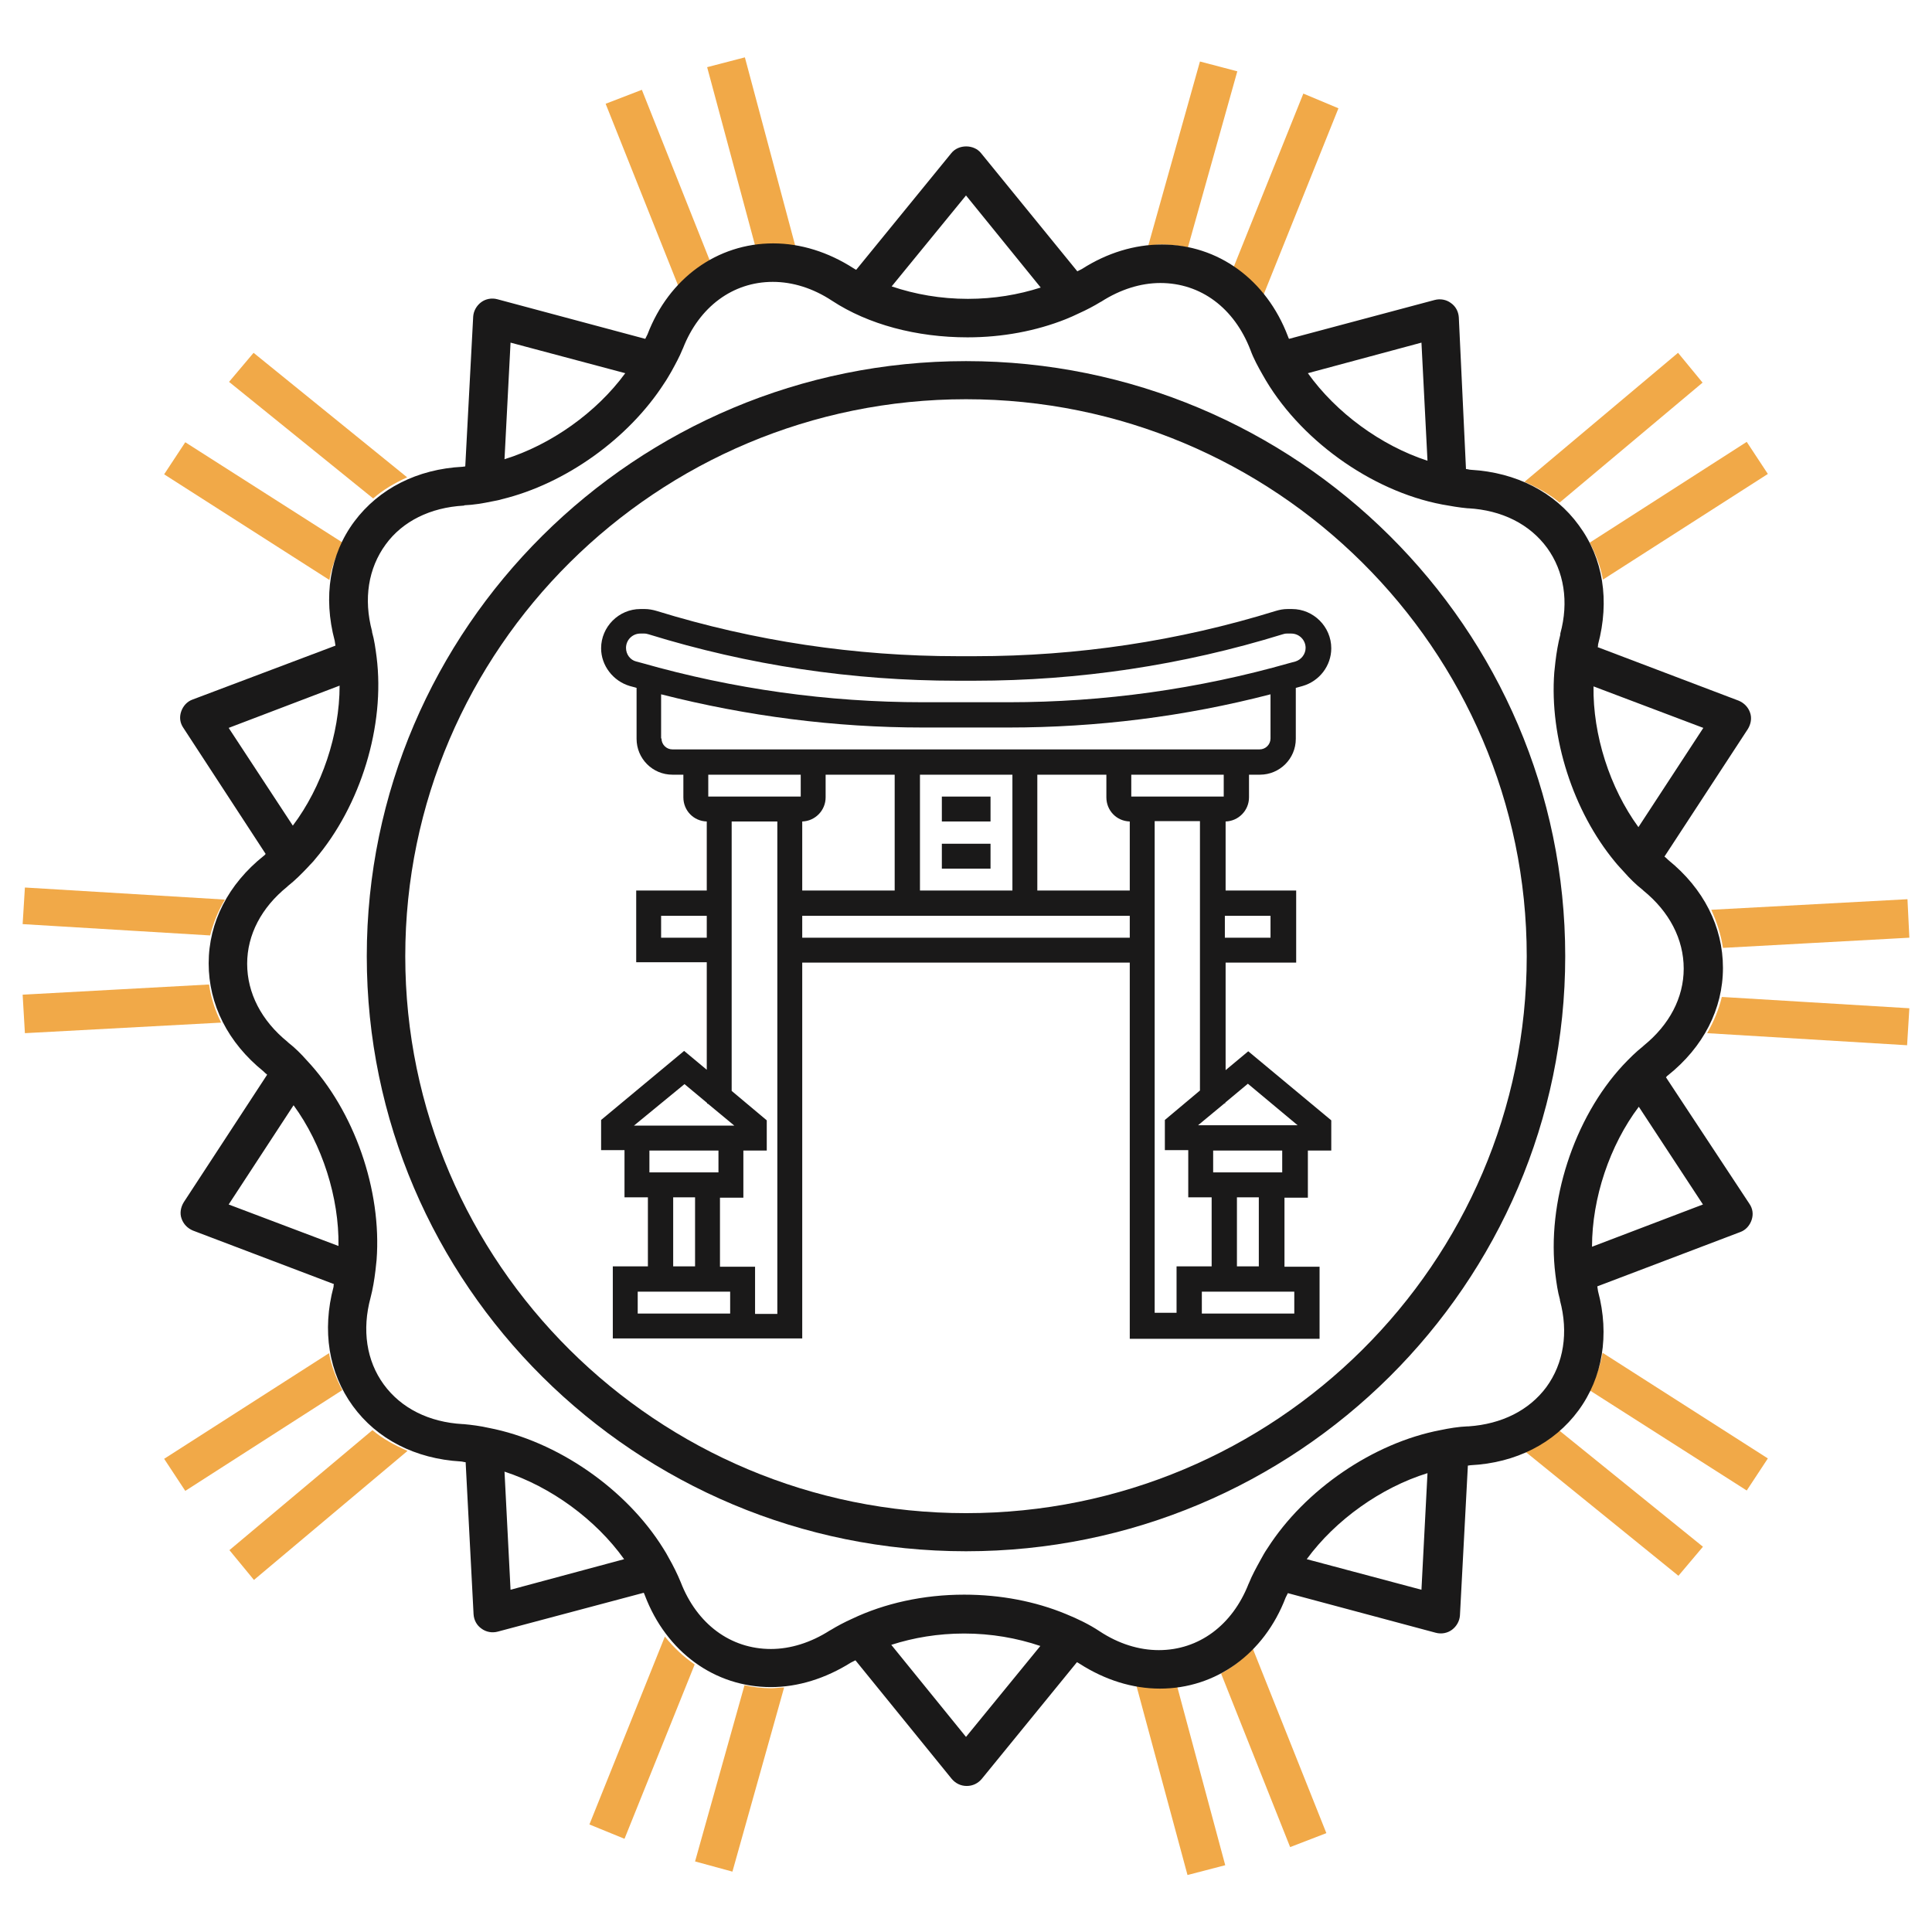
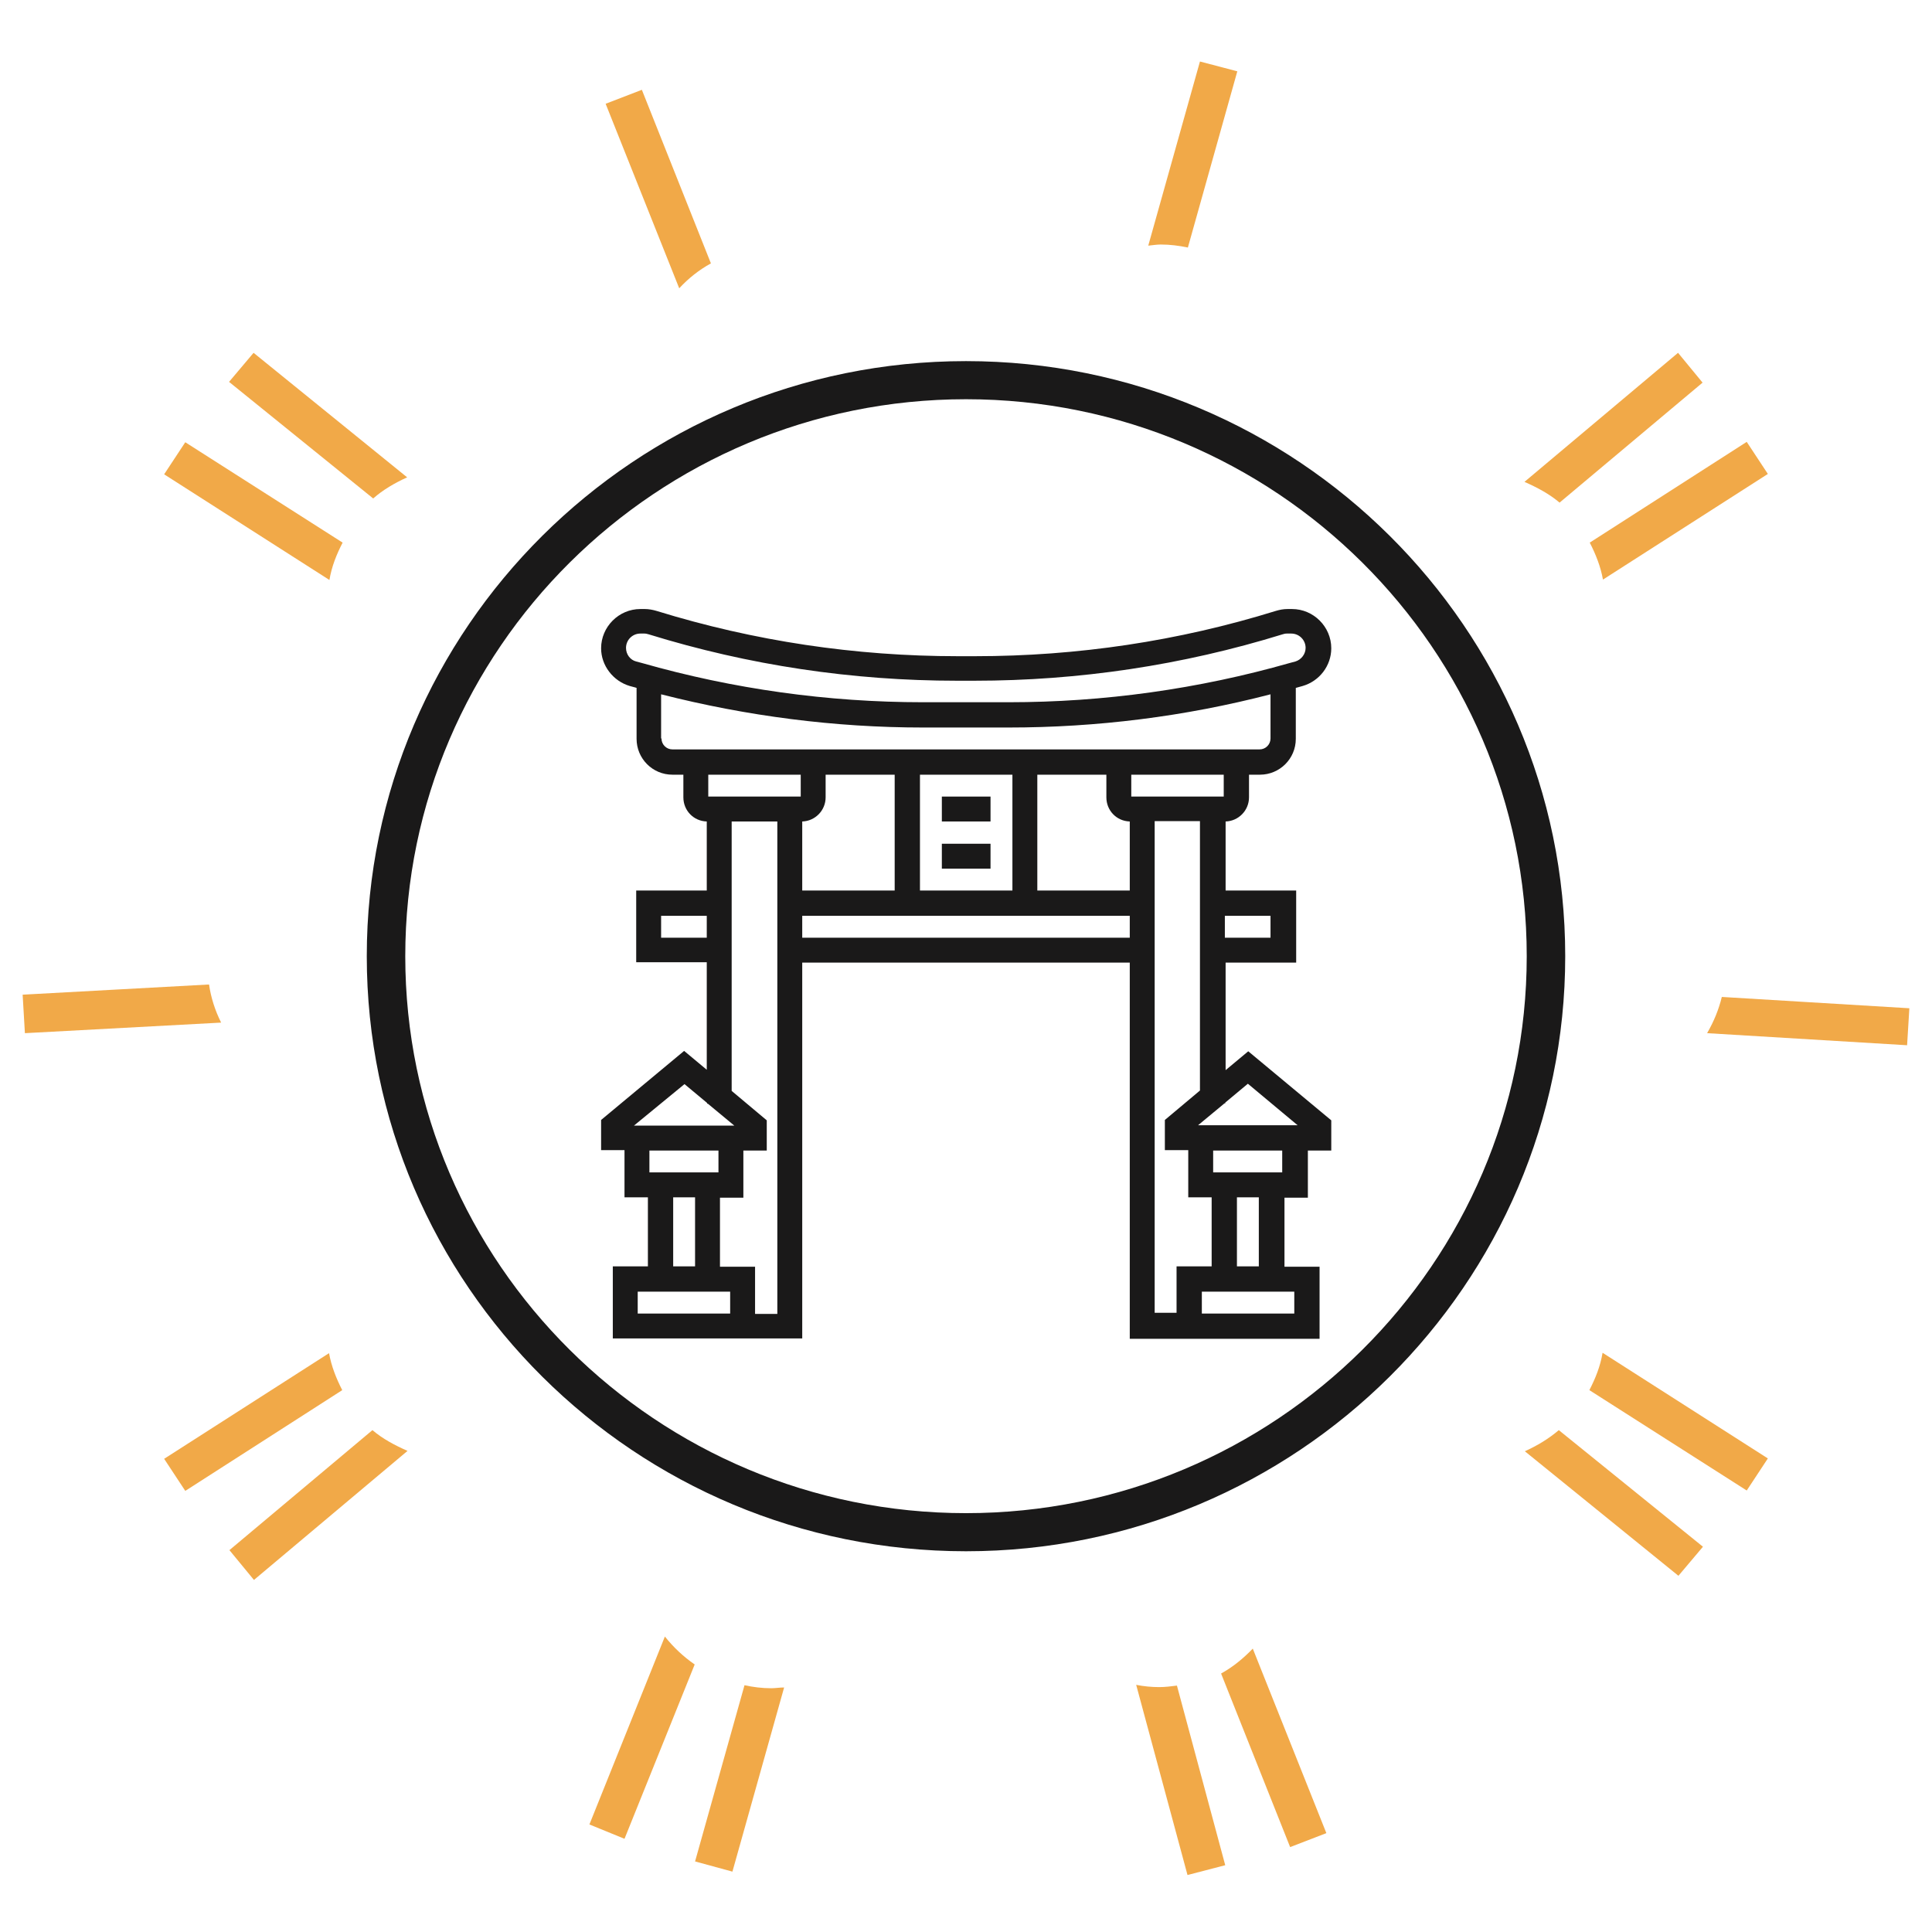
<svg xmlns="http://www.w3.org/2000/svg" version="1.1" id="Layer_1" x="0px" y="0px" viewBox="0 0 512 512" style="enable-background:new 0 0 512 512;" xml:space="preserve">
  <g fill="#1A1919">
    <path d="M299.4,354.7v-99.6h-86.8v99.6h-50.2v-19.1h9.3v-18.3h-6.2v-12.5h-6.2v-8l22-18.3l6,5v-28.5h-18.7V236h18.7v-18.3 c-3.5-0.1-6.2-2.9-6.2-6.4v-6h-2.9c-5.3,0-9.5-4.3-9.5-9.5v-13.5l-0.3-0.1l-1.5-0.4c-4.4-1.3-7.6-5.4-7.6-10 c0-5.7,4.7-10.4,10.4-10.4h1.2c1,0,2.1,0.2,3.1,0.5c25.9,8,52.7,12,79.8,12h4.6c27.1,0,53.9-4,79.7-12c1-0.3,2-0.5,3.1-0.5h1.2 c5.7,0,10.4,4.7,10.4,10.4c0,4.6-3.1,8.7-7.6,10l-1.8,0.5v13.5c0,5.3-4.3,9.5-9.5,9.5h-2.9v6c0,3.5-2.8,6.3-6.2,6.4V236h18.7v19.1 h-18.7v28.5l6-5l22,18.3v8h-6.2v12.5h-6.2v18.3h9.3v19.1H299.4z M343,348.1v-5.8h-24.5v5.8H343z M311.8,348.1v-12.5h9.3v-18.3h-6.2 v-12.5h-6.2v-8l9.3-7.8v-71.4H306v130.3H311.8z M206,348.1V217.7h-12.1v71.4l9.3,7.8v8h-6.2v12.5h-6.2v18.3h9.3v12.5H206z  M193.5,348.1v-5.8H169v5.8H193.5z M333.6,335.6v-18.3h-5.8v18.3H333.6z M184.2,335.6v-18.3h-5.8v18.3H184.2z M339.8,310.7v-5.8 h-18.3v5.8H339.8z M190.4,310.7v-5.8h-18.3v5.8H190.4z M344,298.3l-13.3-11.1l-6,5v0.2h-0.2l-7,5.8H344z M194.6,298.3l-7-5.8h-0.2 v-0.2l-6-5L168,298.3H194.6z M336.7,248.5v-5.8h-12.1v5.8H336.7z M299.4,248.5v-5.8h-86.8v5.8H299.4z M187.3,248.5v-5.8h-12.1v5.8 H187.3z M299.4,236v-18.3c-3.5-0.1-6.2-2.9-6.2-6.4v-6h-18.3V236H299.4z M268.3,236v-30.7h-24.5V236H268.3z M237.1,236v-30.7h-18.3 v6c0,3.5-2.8,6.3-6.2,6.4V236H237.1z M324.3,211.1v-5.8h-24.5v5.8H324.3z M212.2,211.1v-5.8h-24.5v5.8H212.2z M175.3,195.7 c0,1.6,1.3,2.9,2.9,2.9h155.6c1.6,0,2.9-1.3,2.9-2.9V184c-22.7,5.9-46.1,8.8-69.4,8.8h-22.7c-23.3,0-46.6-3-69.4-8.8V195.7z  M169.7,167.9c-2.1,0-3.8,1.7-3.8,3.8c0,1.7,1.1,3.2,2.7,3.6l1.5,0.4c24.2,6.9,49.3,10.4,74.5,10.4h22.7c25.2,0,50.3-3.5,74.5-10.4 l1.5-0.4c1.6-0.5,2.7-2,2.7-3.6c0-2.1-1.7-3.8-3.8-3.8h-1.2c-0.4,0-0.8,0.1-1.1,0.2c-26.5,8.2-54,12.3-81.7,12.3h-4.6 c-27.7,0-55.2-4.1-81.7-12.3c-0.4-0.1-0.7-0.2-1.1-0.2H169.7z" />
    <rect height="6.6" width="12.9" x="249.6" y="211.1" />
    <rect height="6.6" width="12.9" x="249.6" y="223.6" />
  </g>
  <g fill="#F1A948">
-     <path d="M204.8,65.1c2,0,4.1,0.2,6.1,0.6l-13.5-50.5l-10,2.6l12.8,47.6C201.7,65.3,203.2,65.1,204.8,65.1" />
    <path d="M307.6,64.8c2.5,0,4.8,0.3,7.2,0.8l13.1-46.7l-9.9-2.6l-13.7,48.8C305.4,65,306.5,64.8,307.6,64.8" />
-     <path d="M59.6,238.4l-53-3.2L6,244.9l49.7,3C56.5,244.7,57.8,241.4,59.6,238.4" />
    <path d="M107.9,126.5l-40.7-33l-6.5,7.7l38.2,30.9C101.5,129.8,104.6,128,107.9,126.5" />
    <path d="M90.8,143.8l-41.7-26.6l-5.6,8.5l43.8,28C87.9,150.1,89.2,146.9,90.8,143.8" />
    <path d="M424.8,153.6l43.7-28l-5.6-8.5l-41.6,26.7C422.9,146.9,424.2,150.2,424.8,153.6" />
-     <path d="M456.6,251.2l49.4-2.7l-0.5-10.2l-52,2.8C455,244.4,456.1,247.8,456.6,251.2" />
-     <path d="M334.7,78.5l20-49.8l-9.3-3.9l-18.6,46.3C329.7,73.1,332.4,75.6,334.7,78.5" />
    <path d="M413.3,133.2l37.9-31.8l-6.5-7.9L404,127.7C407.4,129.2,410.6,130.9,413.3,133.2" />
    <path d="M188.4,69.8l-18.3-46l-9.6,3.7L180,76.4C182.5,73.7,185.3,71.5,188.4,69.8" />
    <path d="M323.6,443.5l18.3,46l9.6-3.7L332,436.9C329.5,439.5,326.7,441.8,323.6,443.5" />
    <path d="M404.1,384.6l40.7,33l6.5-7.7L413.1,379C410.4,381.3,407.4,383.1,404.1,384.6" />
    <path d="M307.2,447.1c-2,0-4.1-0.2-6.1-0.6l13.6,50.4l10-2.6l-12.8-47.6C310.3,446.9,308.8,447.1,307.2,447.1" />
    <path d="M452.4,273.8l53,3.2l0.6-9.8l-49.7-3C455.5,267.5,454.2,270.7,452.4,273.8" />
    <path d="M421.2,368.4l41.7,26.6l5.6-8.5l-43.8-28C424.1,362.1,422.8,365.3,421.2,368.4" />
    <path d="M204.4,447.4c-2.5,0-4.8-0.3-7.1-0.8l-13.1,46.7l9.9,2.7l13.7-48.8C206.6,447.2,205.5,447.4,204.4,447.4" />
    <path d="M55.4,260.9L6,263.6l0.6,10.2l52-2.8C57,267.8,55.9,264.4,55.4,260.9" />
    <path d="M98.7,379l-37.9,31.8l6.5,7.9l40.7-34.2C104.6,383,101.4,381.3,98.7,379" />
    <path d="M87.2,358.6l-43.7,28l5.6,8.5l41.6-26.7C89.1,365.3,87.8,362,87.2,358.6" />
    <path d="M176.2,433.7l-20,49.8l9.3,3.8l18.6-46.2C181.2,439.1,178.5,436.6,176.2,433.7" />
  </g>
  <g fill="#1A1919">
    <path class="st1" d="M256,401c-81.9,0-148.6-66.2-148.6-147.6S174.1,105.8,256,105.8s148.6,66.2,148.6,147.6S337.9,401,256,401     M256,95.7c-87.6,0-158.8,70.8-158.8,157.7c0,87,71.2,157.7,158.8,157.7s158.8-70.8,158.8-157.7S343.6,95.7,256,95.7" />
-     <path class="st1" d="M421.9,330.4c0-12.9,4.7-26.9,12.4-37.1l17,25.9L421.9,330.4z M412.2,337.8c0.3,2.3,0.6,4.5,1.2,6.6    c0,0.1,0,0.2,0,0.2c2.3,8.5,1,16.7-3.6,23c-4.6,6.2-11.9,9.8-20.6,10.4c-0.1,0-0.2,0-0.3,0c-2.4,0.1-4.8,0.5-7.2,1    c-17.8,3.4-35.9,15.8-45.8,31.3c-0.7,1-1.3,2.1-1.9,3.2c-1.1,2-2.2,4-3,6c0,0.1-0.1,0.2-0.1,0.2c-4.3,11-13.2,17.6-23.8,17.6    c-5.3,0-10.7-1.7-15.7-5c-2.7-1.8-5.8-3.3-9-4.6c-8-3.3-17.2-5.1-26.9-5.1c-10.8,0-21.1,2.3-29.7,6.4c-2,0.9-3.9,1.9-5.7,3    c-0.1,0-0.1,0.1-0.2,0.1c-5,3.2-10.4,4.9-15.6,4.9c-10.7,0-19.6-6.6-23.9-17.7c-0.9-2.2-2-4.4-3.2-6.5c-0.4-0.8-0.9-1.6-1.4-2.4    c-9.8-15.8-28.1-28.5-46.3-32c-2.2-0.5-4.5-0.8-6.7-1c-0.1,0-0.2,0-0.2,0c-8.9-0.5-16.3-4.2-20.9-10.5s-5.8-14.5-3.5-23    c0.6-2.3,1-4.7,1.3-7.2c0.1-0.9,0.2-1.8,0.3-2.8c1.4-18.5-5.9-39.5-18.5-52.9c-1.5-1.7-3.1-3.3-4.9-4.7c-0.1-0.1-0.1-0.1-0.2-0.2    c-6.9-5.6-10.7-12.9-10.7-20.7c0-7.7,3.8-14.9,10.6-20.4c0.1-0.1,0.1-0.1,0.2-0.2c1.9-1.5,3.6-3.2,5.3-5c0.6-0.7,1.3-1.3,1.9-2.1    c12.1-14.2,18.6-35.4,16.3-53.6c-0.3-2.3-0.6-4.5-1.2-6.6c0-0.1,0-0.2,0-0.2c-2.3-8.6-1-16.7,3.6-23c4.5-6.2,11.9-9.8,20.6-10.3    c0.1,0,0.2,0,0.3-0.1c2.4-0.1,4.8-0.5,7.2-1c0.9-0.2,1.8-0.3,2.7-0.6c16.9-4.1,33.6-16.1,43-30.7l0,0c0.7-1,1.3-2.1,1.9-3.1    c1.1-2,2.2-4,3-6c0-0.1,0.1-0.1,0.1-0.2c4.3-11,13.2-17.6,23.8-17.6c5.3,0,10.7,1.7,15.7,5c9.6,6.3,22.4,9.7,35.9,9.7    c9.3,0,18.2-1.7,26-4.8c1.2-0.5,2.4-1,3.6-1.6c2-0.9,3.9-1.9,5.7-3c0.1,0,0.2-0.1,0.2-0.1c5-3.2,10.4-4.9,15.6-4.9    c10.7,0,19.6,6.6,23.9,17.8c0.8,2.2,2,4.4,3.2,6.5c9.4,16.9,28.6,30.8,47.6,34.4c2.2,0.4,4.5,0.8,6.7,1c0.1,0,0.2,0,0.2,0    c8.9,0.5,16.3,4.2,20.9,10.5c4.5,6.2,5.8,14.3,3.5,22.7c0,0.1,0,0.2,0,0.3c-0.6,2.3-1,4.7-1.3,7.2c-0.1,0.9-0.2,1.8-0.3,2.8    c-1.3,17.3,5,36.8,16.1,50.2c0.8,1,1.6,1.8,2.4,2.7c1.5,1.7,3.1,3.3,4.9,4.7c0.1,0.1,0.1,0.1,0.2,0.2c6.9,5.6,10.7,12.9,10.7,20.7    c0,7.7-3.8,14.9-10.6,20.4c-0.1,0.1-0.1,0.1-0.2,0.2c-1.9,1.5-3.6,3.2-5.3,5C417.1,296.3,409.8,318.7,412.2,337.8z M376.7,421.3    l-30.4-8.1c7.6-10.4,19.7-19,32-22.8L376.7,421.3z M256,460.3l-19.8-24.4c5.9-1.9,12.4-3,19.3-3c7.2,0,14,1.2,20.2,3.3L256,460.3z     M135.3,421.3l-1.6-31.3c12.3,4,24.2,12.7,31.7,23.2L135.3,421.3z M60.6,319.2l17.2-26.3c7.6,10.4,12.1,24.5,11.9,37.3L60.6,319.2    z M60.6,192.9L90,181.7c0,12.9-4.7,26.9-12.4,37.1L60.6,192.9z M135.3,90.8l30.4,8.1c-7.6,10.4-19.7,19-32,22.8L135.3,90.8z     M256,51.8l19.8,24.4c-5.9,1.9-12.4,3-19.3,3c-7.2,0-14-1.2-20.2-3.3L256,51.8z M376.7,90.8l1.6,31.3c-12.3-4-24.2-12.7-31.7-23.2    L376.7,90.8z M451.4,192.9l-17.2,26.3c-7.6-10.4-12.1-24.5-11.9-37.3L451.4,192.9z M441.5,285.5c0.2-0.2,0.3-0.4,0.5-0.5    c9.4-7.5,14.6-17.6,14.6-28.5c0-10.9-5.1-21-14.5-28.6c-0.3-0.3-0.6-0.6-1-0.9l22.1-33.8c0.8-1.3,1.1-2.9,0.6-4.3    c-0.5-1.5-1.6-2.6-3-3.2l-37.4-14.2c0.1-0.2,0.1-0.5,0.1-0.7c3.1-11.6,1.4-22.8-5.1-31.6c-6.4-8.8-16.6-14-28.6-14.7    c-0.4,0-0.9-0.2-1.3-0.2l-1.9-40.2c-0.1-1.5-0.8-2.9-2.1-3.8c-1.2-0.9-2.8-1.2-4.3-0.8l-38.6,10.3c-0.1-0.2-0.2-0.4-0.3-0.7    c-5.7-15-18.5-24.3-33.4-24.3c-7.2,0-14.5,2.2-21.2,6.5c-0.4,0.2-0.8,0.4-1.2,0.6L260,40.6c-1.9-2.4-6-2.4-7.9,0l-25.2,30.9    c-0.2-0.1-0.4-0.2-0.7-0.4c-6.7-4.3-14-6.6-21.3-6.6c-14.8,0-27.6,9.2-33.3,24.1c-0.2,0.4-0.4,0.8-0.6,1.2l-39.2-10.5    c-1.5-0.4-3.1-0.1-4.3,0.8c-1.2,0.9-2,2.3-2.1,3.8l-2.1,39.7c-0.2,0-0.5,0.1-0.7,0.1c-12,0.6-22.2,5.8-28.7,14.5    c-6.5,8.7-8.3,20-5.2,31.6c0.1,0.4,0.1,0.9,0.2,1.3L51,185.4c-1.4,0.5-2.5,1.7-3,3.2s-0.3,3,0.6,4.3l21.8,33.4    c-0.2,0.2-0.3,0.4-0.5,0.5c-9.4,7.5-14.6,17.6-14.6,28.5c0,10.9,5.1,21,14.5,28.6c0.3,0.3,0.6,0.6,1,0.9l-22.1,33.8    c-0.8,1.3-1.1,2.9-0.6,4.3c0.5,1.5,1.6,2.6,3,3.2l37.4,14.2c-0.1,0.2-0.1,0.5-0.1,0.7c-3.1,11.6-1.3,22.8,5.1,31.6    c6.4,8.8,16.6,14,28.6,14.7c0.4,0,0.9,0.2,1.3,0.2l2.1,40.3c0.1,1.5,0.8,2.9,2.1,3.8c1.2,0.9,2.8,1.2,4.3,0.8l38.7-10.3    c0.1,0.2,0.2,0.4,0.3,0.7c5.7,15,18.5,24.3,33.4,24.3c7.2,0,14.5-2.3,21.2-6.5c0.4-0.2,0.8-0.4,1.2-0.6l25.5,31.4    c1,1.2,2.4,1.9,4,1.9s3-0.7,4-1.9l25.2-30.9c0.2,0.1,0.4,0.2,0.7,0.4c6.7,4.3,14,6.6,21.3,6.6c14.8,0,27.6-9.2,33.3-24.1    c0.2-0.4,0.4-0.8,0.6-1.2l39.2,10.5c1.5,0.4,3.1,0.1,4.3-0.8c1.2-0.9,2-2.3,2.1-3.8l2.1-39.7c0.2,0,0.5-0.1,0.7-0.1    c12-0.6,22.2-5.8,28.6-14.5s8.3-20,5.2-31.6c-0.1-0.4-0.1-0.9-0.2-1.3l37.9-14.4c1.4-0.5,2.5-1.7,3-3.2s0.3-3-0.6-4.3L441.5,285.5    z" />
  </g>
</svg>